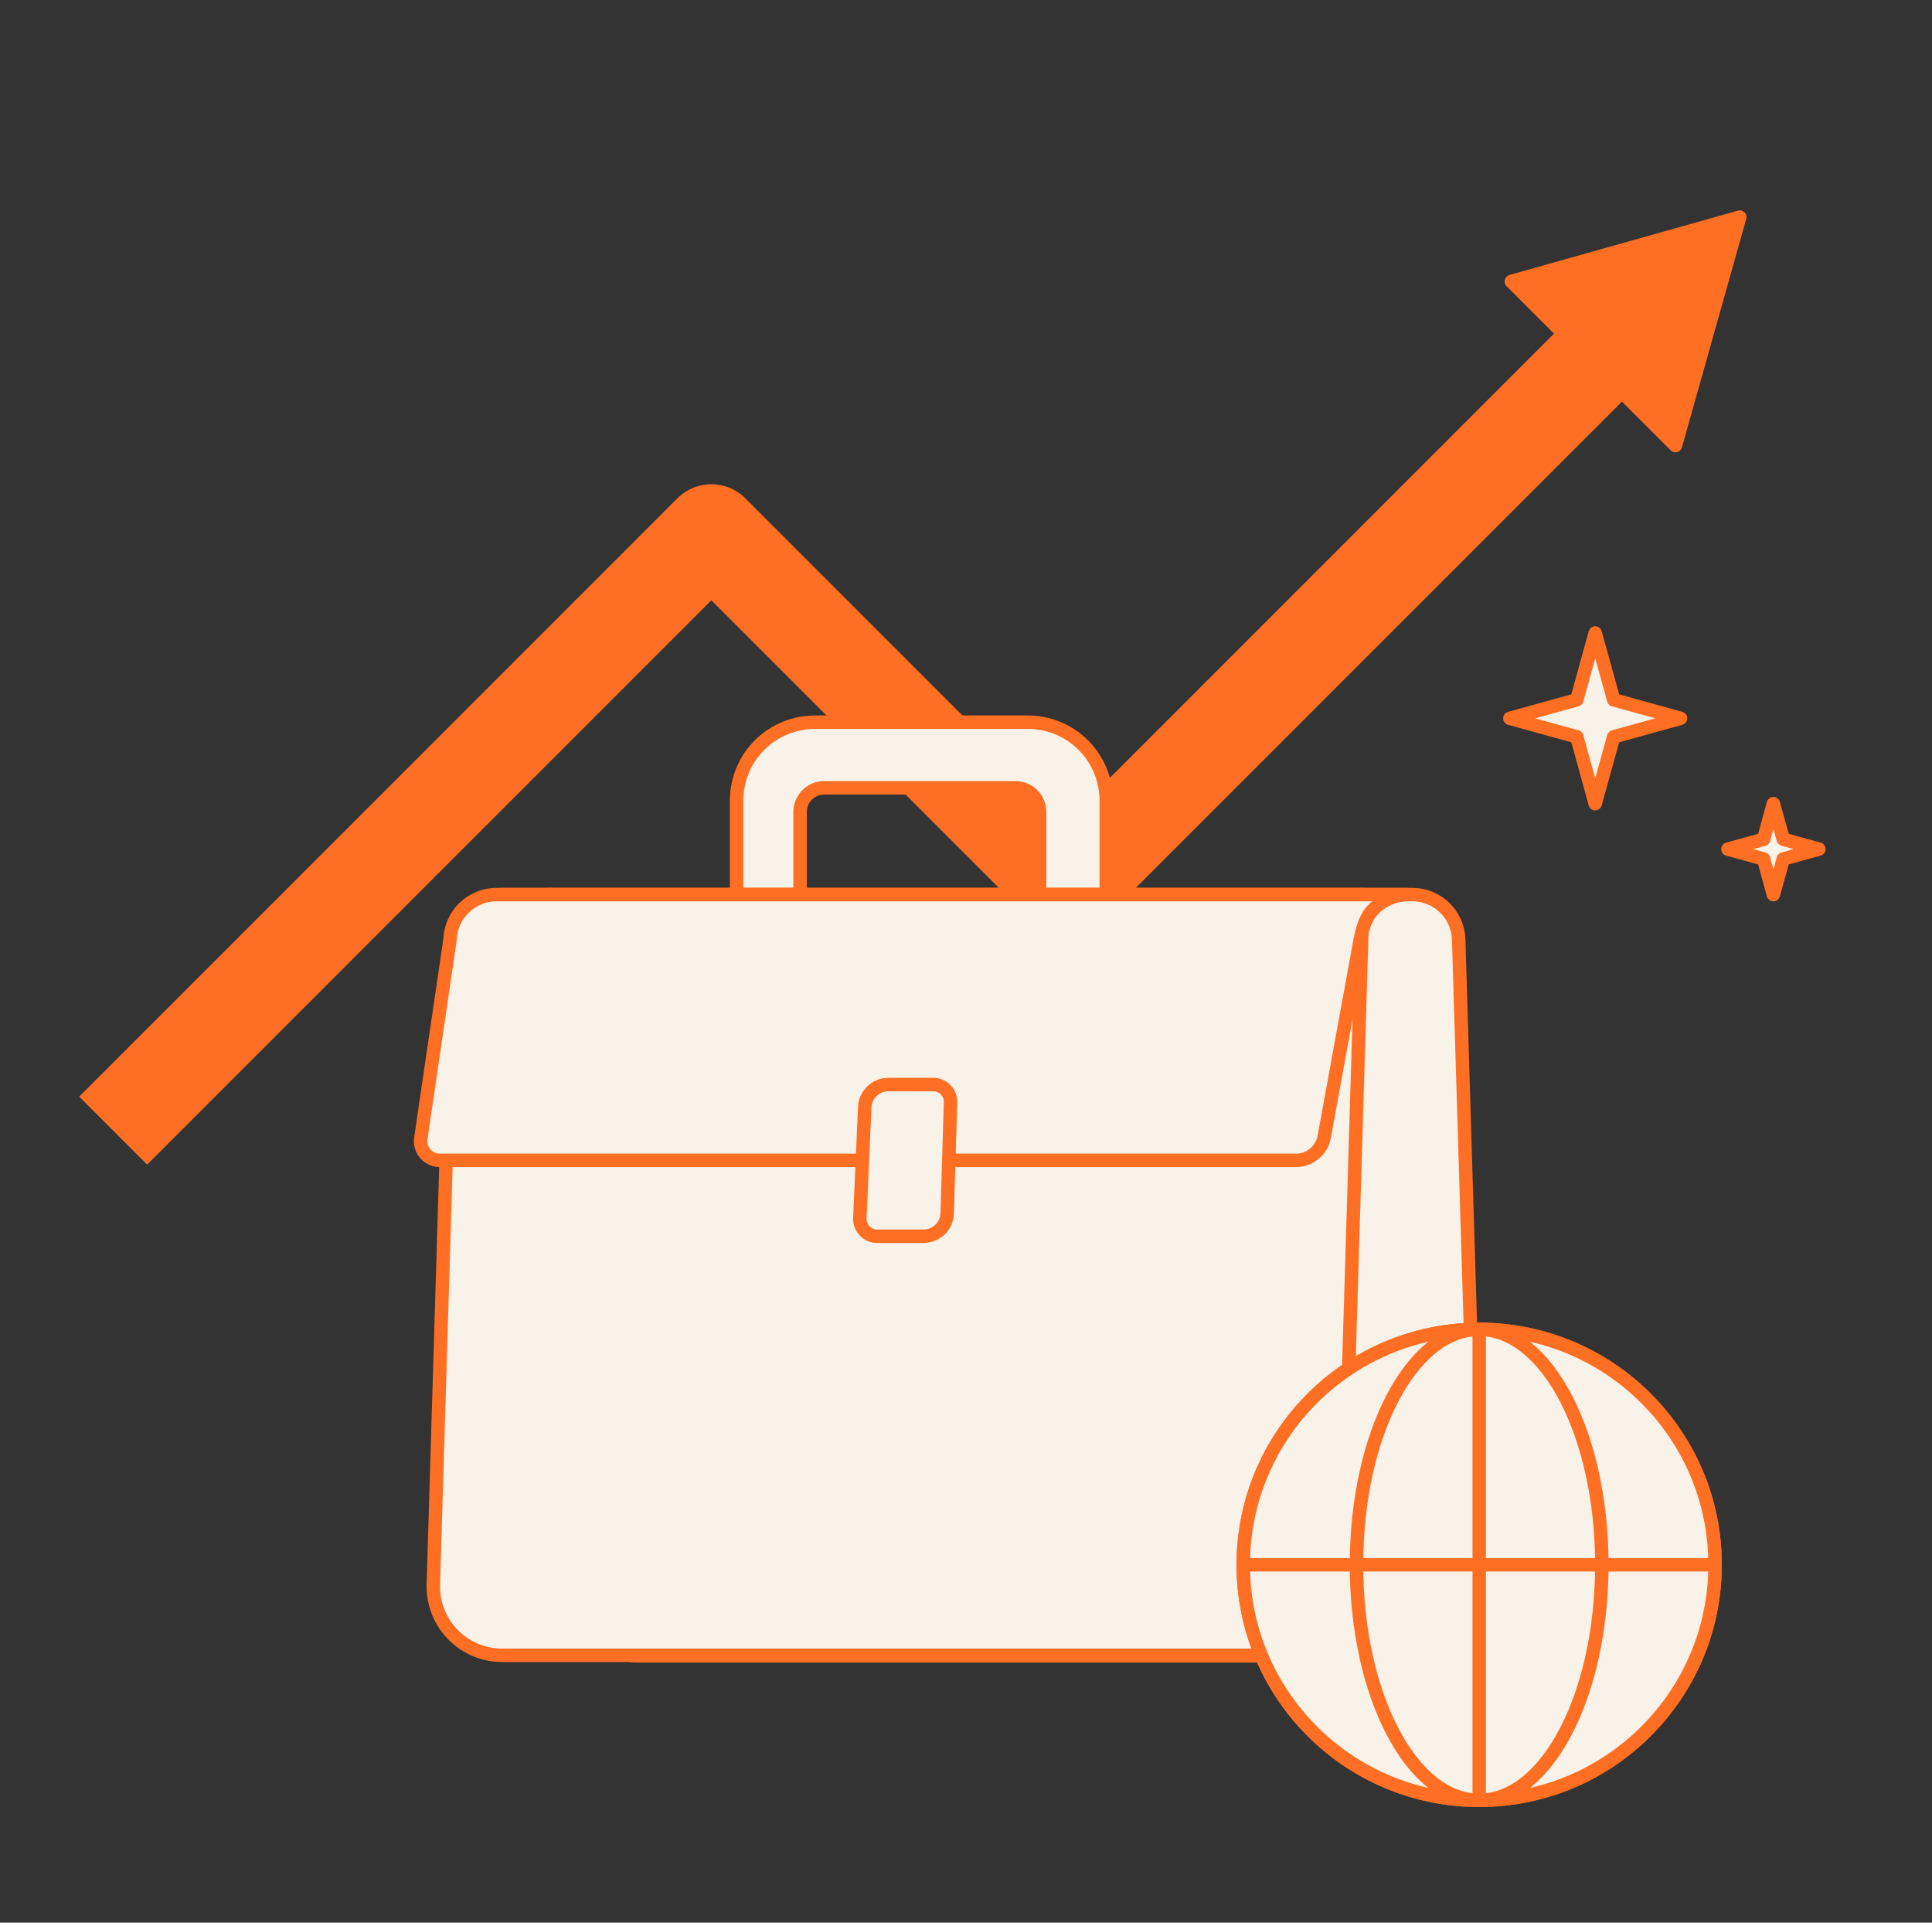
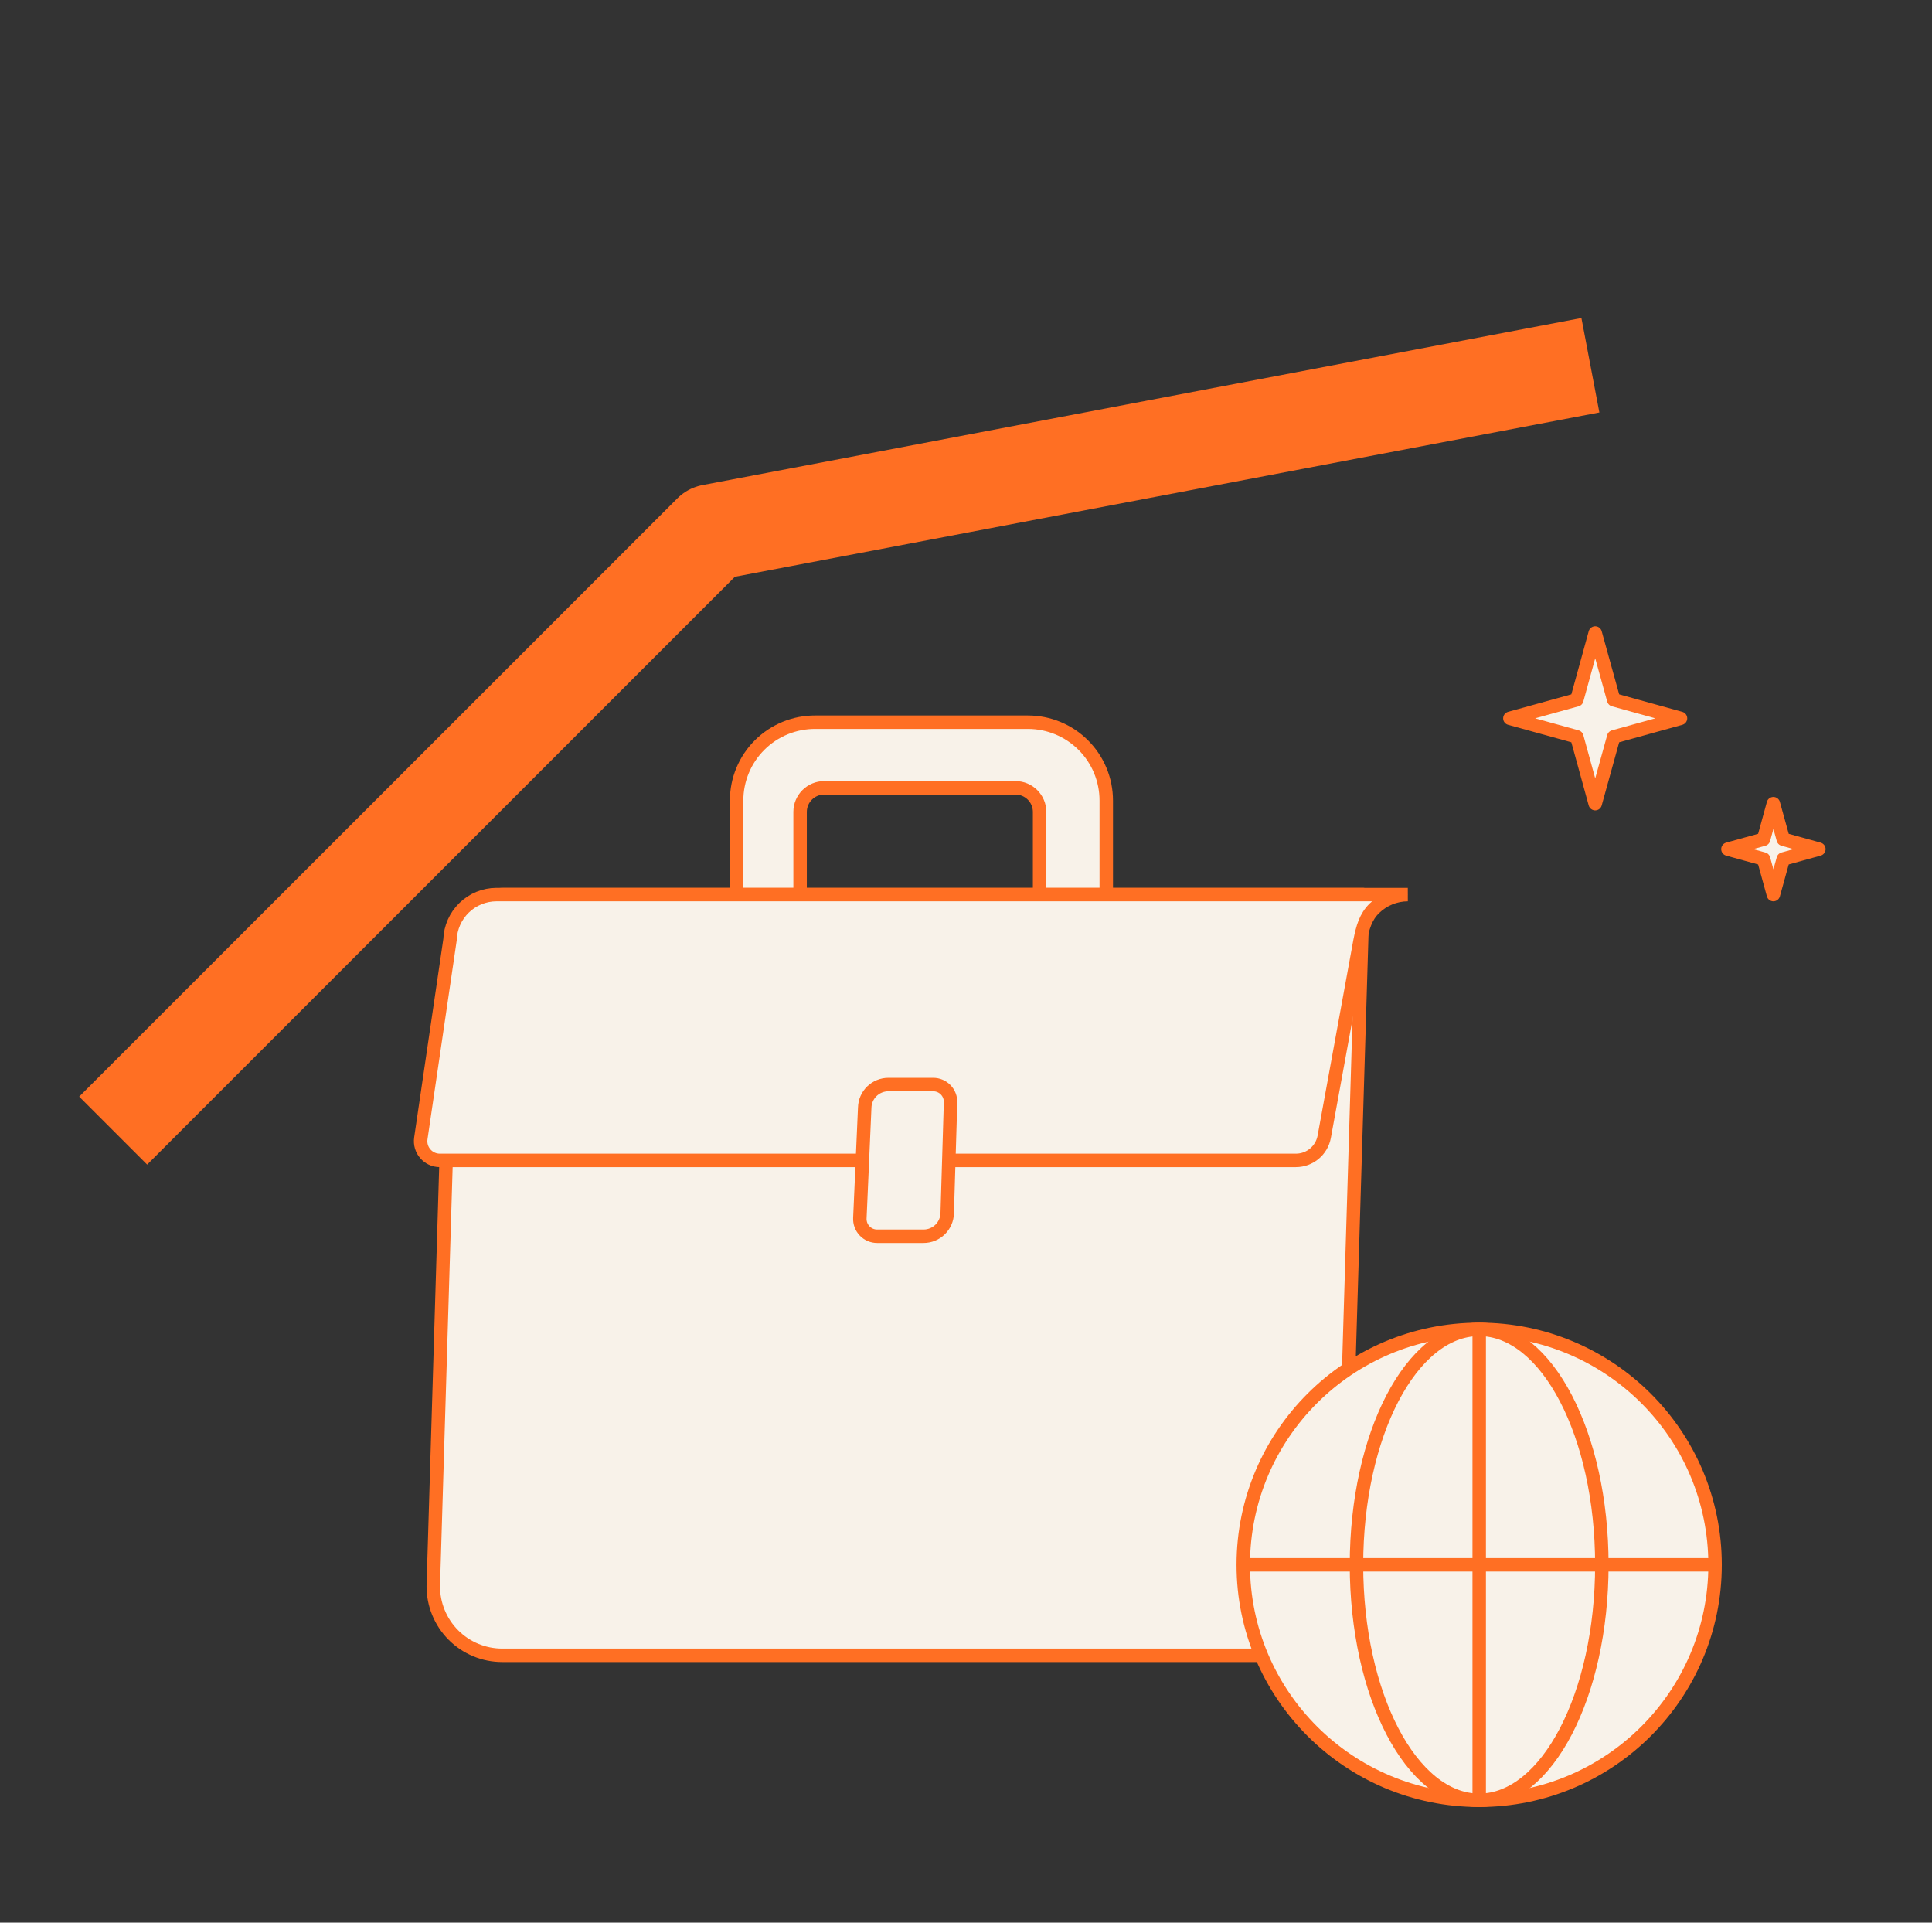
<svg xmlns="http://www.w3.org/2000/svg" width="201" height="200" viewBox="0 0 201 200" fill="none">
  <rect x="0" y="0" width="201" height="200" fill="#333333" stroke="none" />
-   <path d="M11.774 117.608L74.009 55.373L111.044 92.408L165.46 37.992" stroke="#FF6F23" stroke-width="10" stroke-linejoin="round" />
+   <path d="M11.774 117.608L74.009 55.373L165.46 37.992" stroke="#FF6F23" stroke-width="10" stroke-linejoin="round" />
  <path d="M76.635 83.271V101.431H83.239V84.438C83.244 83.78 83.508 83.15 83.974 82.685C84.439 82.22 85.068 81.956 85.726 81.95H105.671C106.329 81.956 106.958 82.22 107.423 82.685C107.888 83.15 108.152 83.78 108.158 84.438V101.431H115.092V83.271C115.092 81.111 114.234 79.039 112.706 77.512C111.179 75.984 109.107 75.126 106.947 75.126H84.846C83.77 75.118 82.704 75.322 81.708 75.727C80.713 76.132 79.807 76.731 79.044 77.488C78.28 78.245 77.674 79.146 77.261 80.139C76.848 81.131 76.635 82.196 76.635 83.271Z" fill="#F8F2E9" stroke="#FF6F23" stroke-width="1.4" stroke-miterlimit="10" />
-   <path d="M57.047 93.057H146.936C148.193 93.056 149.401 93.547 150.302 94.423C151.203 95.3 151.726 96.494 151.759 97.751L153.797 165.045C153.797 166.949 153.042 168.776 151.698 170.125C150.354 171.474 148.531 172.235 146.626 172.241H66.41C64.501 172.241 62.671 171.483 61.321 170.134C59.972 168.784 59.214 166.954 59.214 165.045L57.047 93.057Z" fill="#F8F2E9" stroke="#FF6F23" stroke-width="1.4" stroke-linejoin="round" />
  <path d="M141.802 93.057H52.429C51.046 93.062 49.718 93.602 48.723 94.563C47.728 95.525 47.143 96.833 47.09 98.215L45.078 164.994C45.075 165.937 45.258 166.873 45.617 167.746C45.975 168.619 46.503 169.412 47.169 170.081C47.835 170.749 48.627 171.28 49.499 171.642C50.37 172.004 51.305 172.19 52.249 172.19H132.465C133.409 172.19 134.344 172.004 135.215 171.642C136.087 171.28 136.879 170.749 137.545 170.081C138.211 169.412 138.739 168.619 139.097 167.746C139.456 166.873 139.639 165.937 139.636 164.994L141.802 93.057Z" fill="#F8F2E9" stroke="#FF6F23" stroke-width="1.4" stroke-linejoin="round" />
  <path d="M43.782 118.416C43.605 119.623 44.54 120.707 45.761 120.707H134.82C136.269 120.707 137.511 119.671 137.771 118.246L141.486 97.906C141.766 96.489 142.067 95.38 142.996 94.476C143.924 93.572 145.168 93.063 146.464 93.057H51.643C50.388 93.063 49.184 93.555 48.284 94.431C47.385 95.306 46.859 96.496 46.819 97.751L43.782 118.416Z" fill="#F8F2E9" stroke="#FF6F23" stroke-width="1.4" stroke-miterlimit="10" />
  <path d="M91.256 128.597H96.084C96.726 128.598 97.343 128.347 97.803 127.899C98.263 127.451 98.529 126.841 98.546 126.199L98.893 114.681C98.901 114.44 98.861 114.199 98.774 113.973C98.688 113.748 98.557 113.542 98.389 113.368C98.221 113.194 98.02 113.056 97.797 112.962C97.575 112.868 97.336 112.819 97.094 112.819H92.424C91.782 112.819 91.165 113.07 90.705 113.518C90.246 113.966 89.979 114.576 89.963 115.218L89.458 126.704C89.445 126.948 89.482 127.192 89.566 127.421C89.651 127.651 89.781 127.86 89.95 128.037C90.118 128.215 90.321 128.356 90.545 128.452C90.77 128.548 91.012 128.598 91.256 128.597Z" fill="#F8F2E9" stroke="#FF6F23" stroke-width="1.4" stroke-miterlimit="10" />
  <path d="M153.889 187.271C167.444 187.271 178.432 176.305 178.432 162.777C178.432 149.249 167.444 138.283 153.889 138.283C140.334 138.283 129.346 149.249 129.346 162.777C129.346 176.305 140.334 187.271 153.889 187.271Z" fill="#F8F2E9" />
  <path d="M153.889 187.271C167.444 187.271 178.432 176.305 178.432 162.777C178.432 149.249 167.444 138.283 153.889 138.283C140.334 138.283 129.346 149.249 129.346 162.777C129.346 176.305 140.334 187.271 153.889 187.271Z" fill="#F8F2E9" stroke="#FF6F23" stroke-width="1.4" stroke-miterlimit="10" />
-   <path d="M153.889 187.271C167.444 187.271 178.432 176.305 178.432 162.777C178.432 149.249 167.444 138.283 153.889 138.283C140.334 138.283 129.346 149.249 129.346 162.777C129.346 176.305 140.334 187.271 153.889 187.271Z" fill="#F8F2E9" stroke="#FF6F23" stroke-width="1.4" stroke-miterlimit="10" />
  <path d="M153.888 187.271C160.936 187.271 166.651 176.305 166.651 162.777C166.651 149.249 160.936 138.283 153.888 138.283C146.839 138.283 141.125 149.249 141.125 162.777C141.125 176.305 146.839 187.271 153.888 187.271Z" fill="#F8F2E9" stroke="#FF6F23" stroke-width="1.4" stroke-miterlimit="10" />
  <path d="M153.893 138.283V187.271" stroke="#FF6F23" stroke-width="1.4" stroke-miterlimit="10" />
  <path d="M129.084 162.778H178.505" stroke="#FF6F23" stroke-width="1.4" />
-   <path d="M180.998 22.587L174.31 46.349L157.236 29.275L180.998 22.587Z" fill="#FF6F23" stroke="#FF6F23" stroke-width="1.4" stroke-linejoin="round" />
  <path d="M167.885 76.647L174.835 74.722L167.885 72.796L165.96 65.846L164.048 72.796L157.084 74.722L164.048 76.647L165.96 83.597L167.885 76.647Z" fill="#F8F2E9" stroke="#FF6F23" stroke-width="1.4" stroke-linejoin="round" />
  <path d="M185.525 89.354L189.229 88.327L185.525 87.301L184.499 83.598L183.481 87.301L179.77 88.327L183.481 89.354L184.499 93.057L185.525 89.354Z" fill="#F8F2E9" stroke="#FF6F23" stroke-width="1.4" stroke-linejoin="round" />
</svg>